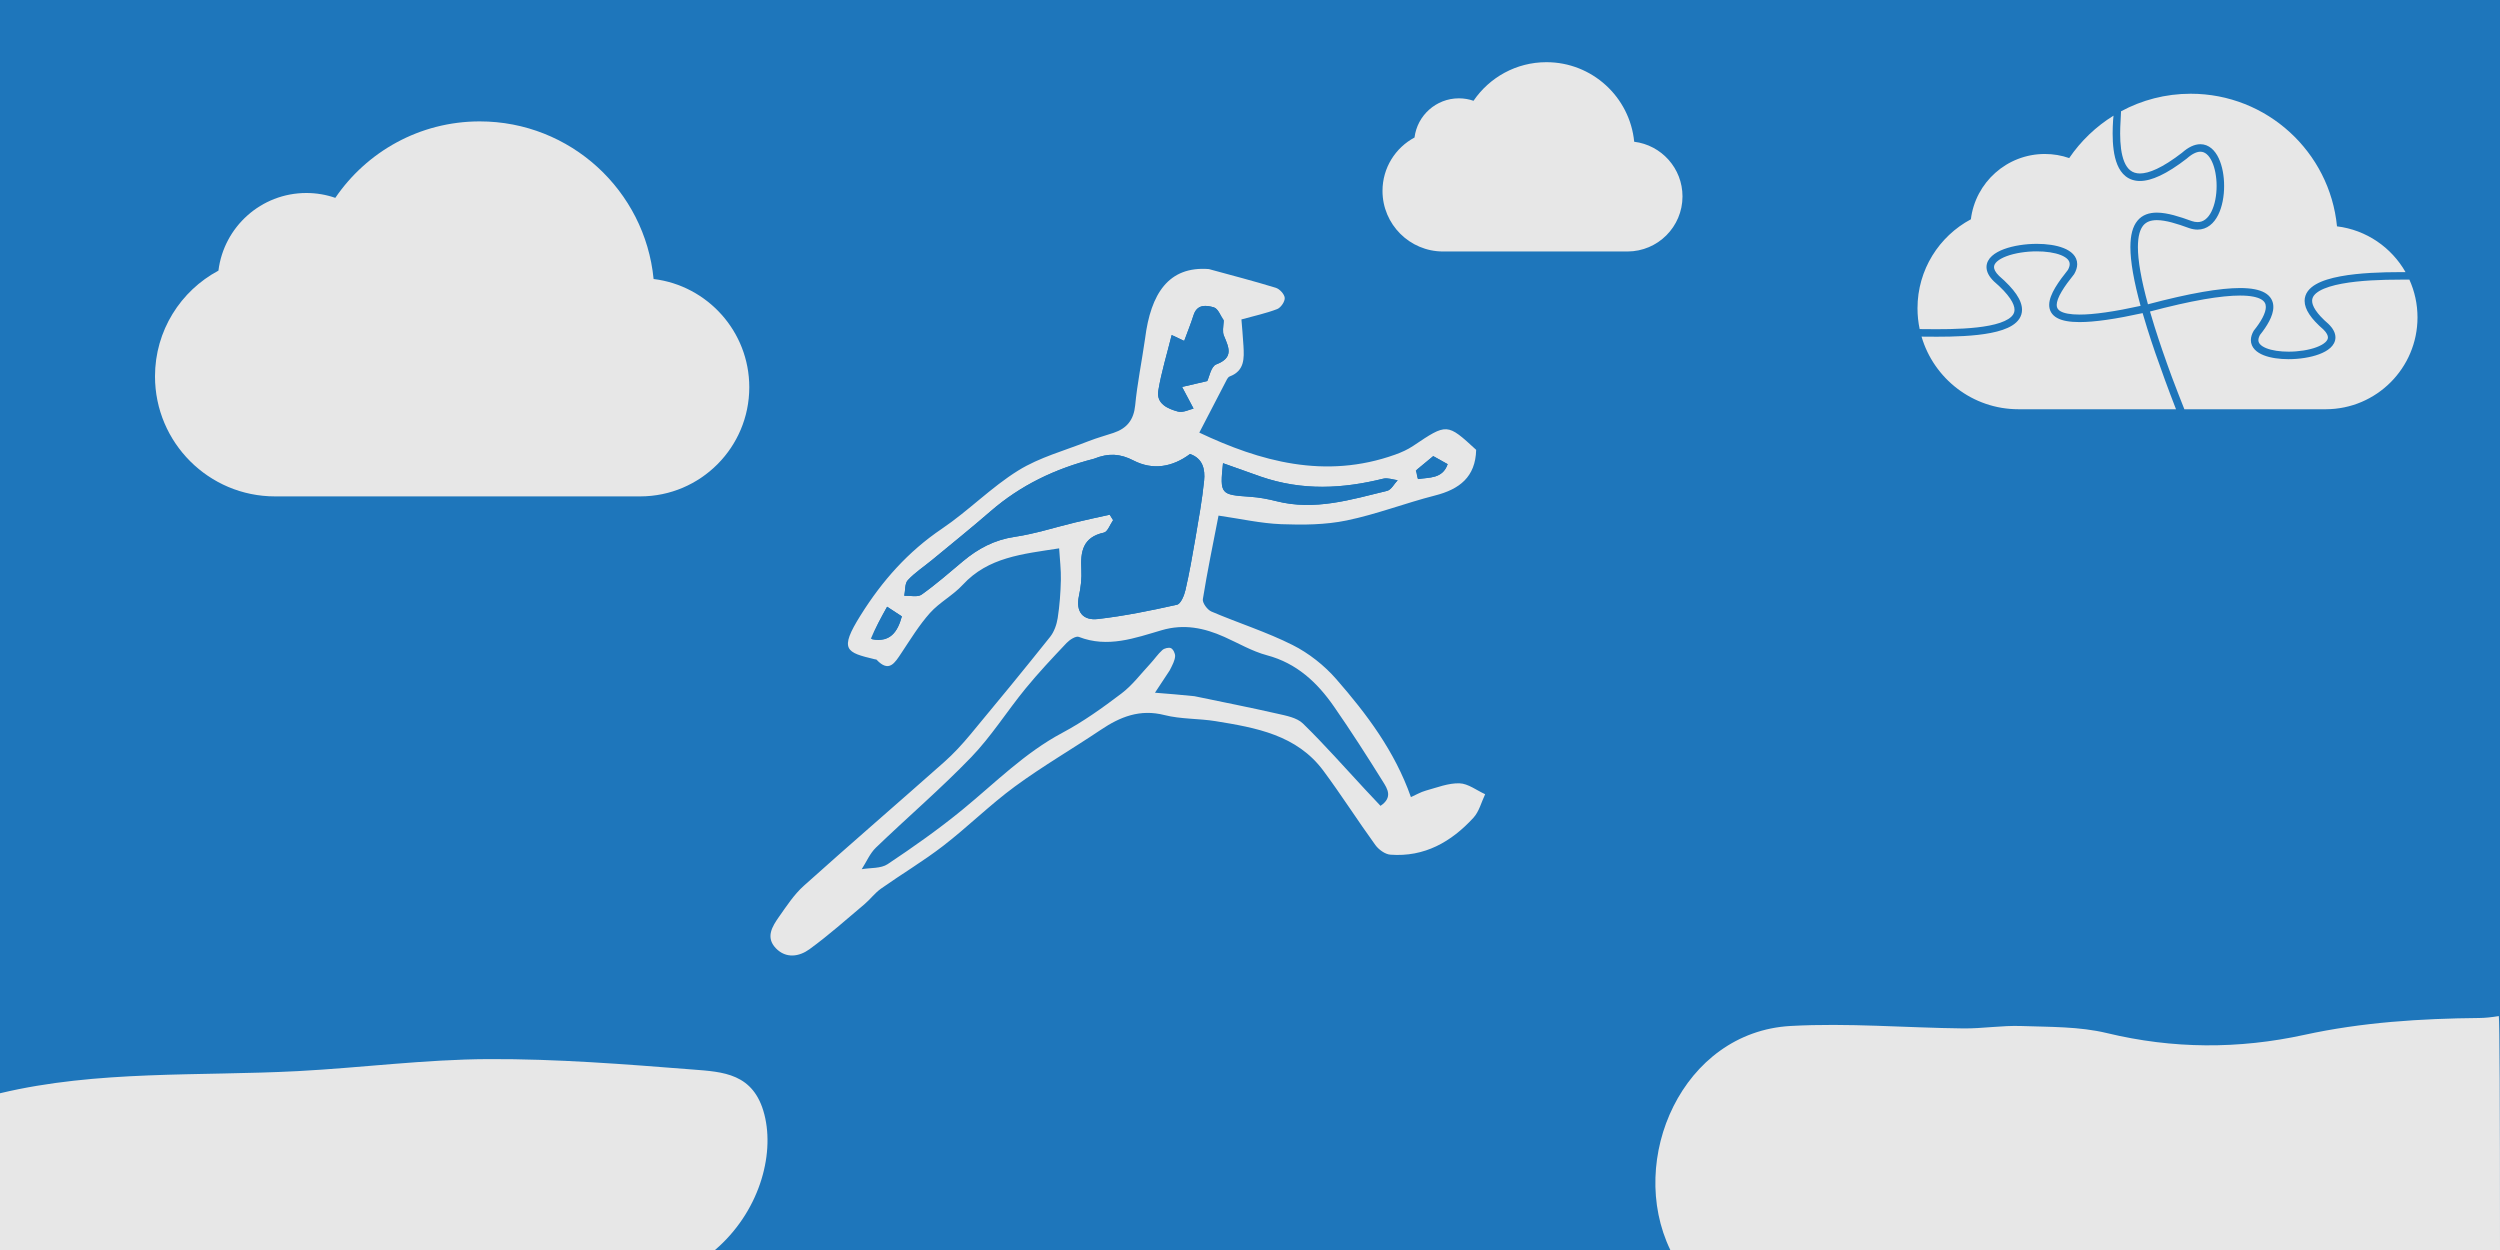
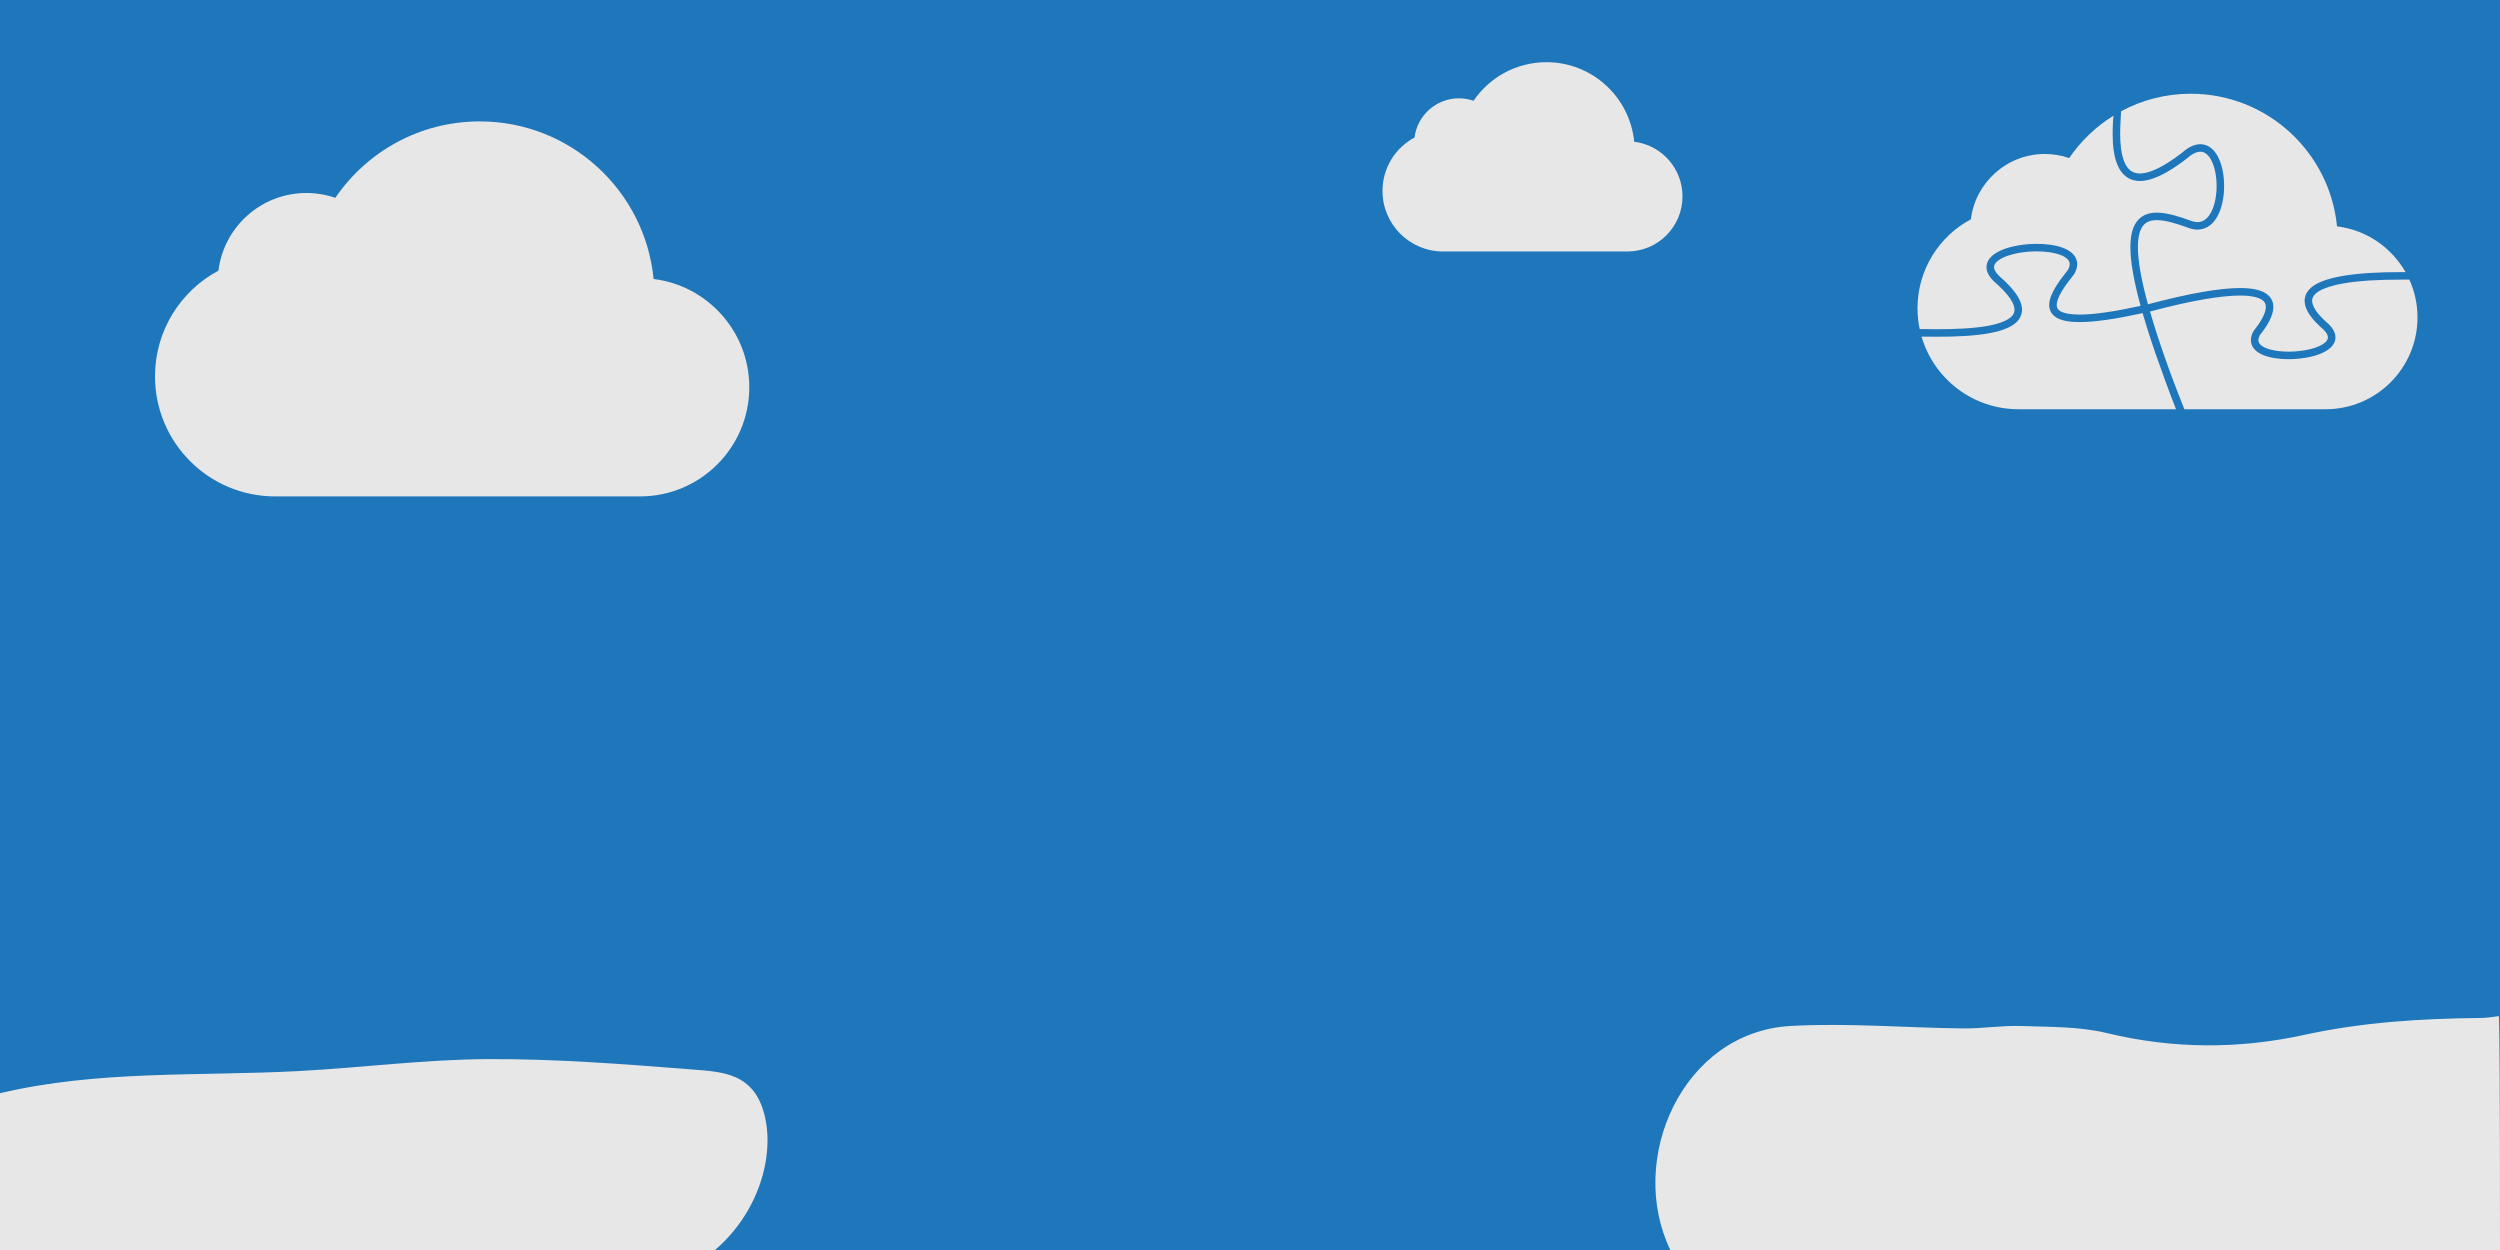
<svg xmlns="http://www.w3.org/2000/svg" style="isolation:isolate" viewBox="0 0 1000 500" width="1000pt" height="500pt">
  <defs>
    <clipPath id="_clipPath_zjKjnmMEd6WOUIRBWuag3fypedPOEmrD">
      <rect width="1000" height="500" />
    </clipPath>
  </defs>
  <g clip-path="url(#_clipPath_zjKjnmMEd6WOUIRBWuag3fypedPOEmrD)">
    <rect width="1000" height="500" style="fill:rgb(30,118,187)" />
    <g>
      <path d=" M 1000 500 Q 999.813 500 668.129 500 C 650.652 463.807 672.903 412.795 716.263 410.387 C 739.192 409.113 762.294 411.121 785.32 411.368 C 793.038 411.45 800.783 410.136 808.483 410.407 C 819.941 410.809 831.726 410.574 842.74 413.23 C 869.197 419.609 895.418 419.69 921.788 413.933 C 944.873 408.892 968.26 407.423 991.79 407.197 C 994.213 407.173 996.633 406.899 999.527 406.433 Q 1000 409.72 1000 500 Z " fill="rgb(231,231,231)" />
      <path d=" M 0 500 C -0.539 498.247 0 439.71 0 437.306 C 38.851 428.008 79.816 430.516 119.137 428.445 C 144.588 427.104 169.994 423.75 195.43 423.641 C 222.639 423.523 249.897 425.675 277.057 427.807 C 289.136 428.755 301.511 429.237 305.755 445.806 C 310 462.375 303.437 485.079 286 500 C 0.889 500 284.889 500 0 500 Z " fill="rgb(231,231,231)" />
-       <path d=" M 483.529 107.627 C 492.475 110.081 501.462 112.399 510.325 115.12 C 511.868 115.593 513.803 117.711 513.893 119.172 C 513.983 120.645 512.321 123.078 510.869 123.635 C 506.421 125.342 501.706 126.35 496.57 127.774 C 496.801 130.712 497.169 134.552 497.388 138.399 C 497.672 143.378 497.855 148.314 491.881 150.579 C 491.047 150.895 490.525 152.239 490.024 153.195 C 486.529 159.871 483.077 166.571 479.722 173.047 C 503.874 184.466 529.999 191.922 558.125 181.827 C 560.594 180.941 563.067 179.834 565.234 178.378 C 578.826 169.247 578.797 169.204 590.467 179.938 C 590.199 190.833 583.759 195.71 574.021 198.195 C 562.151 201.223 550.618 205.716 538.653 208.185 C 530.17 209.935 521.188 210.009 512.473 209.674 C 504.349 209.362 496.283 207.521 487.409 206.239 C 485.217 217.566 482.918 228.574 481.141 239.666 C 480.904 241.145 482.937 243.921 484.554 244.613 C 495.325 249.22 506.605 252.757 517.035 258.004 C 523.544 261.278 529.733 266.169 534.532 271.673 C 546.737 285.671 557.922 300.522 564.367 318.841 C 566.381 317.945 568.291 316.806 570.358 316.237 C 574.798 315.015 579.347 313.189 583.798 313.327 C 587.261 313.434 590.644 316.138 594.062 317.688 C 592.544 320.852 591.664 324.603 589.394 327.079 C 580.532 336.745 569.768 342.903 556.146 341.871 C 554.03 341.711 551.472 339.845 550.15 338.02 C 543.071 328.246 536.577 318.044 529.393 308.35 C 518.723 293.952 502.429 291.096 486.242 288.463 C 479.468 287.362 472.389 287.706 465.795 286.03 C 455.979 283.534 448.106 286.693 440.29 291.947 C 428.922 299.588 417.019 306.479 405.993 314.574 C 396.008 321.904 387.137 330.734 377.318 338.313 C 369.358 344.457 360.653 349.627 352.426 355.438 C 349.947 357.188 348.072 359.768 345.729 361.741 C 338.495 367.831 331.413 374.146 323.78 379.698 C 319.724 382.647 314.427 383.545 310.347 379.305 C 306.15 374.944 308.905 370.548 311.612 366.706 C 314.657 362.384 317.636 357.806 321.521 354.319 C 340.076 337.665 358.978 321.401 377.633 304.858 C 381.423 301.498 384.895 297.715 388.141 293.816 C 398.89 280.901 409.55 267.909 420.028 254.773 C 421.661 252.725 422.668 249.852 423.078 247.222 C 423.861 242.202 424.225 237.088 424.347 232.002 C 424.444 227.935 423.926 223.853 423.655 219.344 C 408.968 221.622 395.302 222.85 385.082 233.937 C 381.212 238.134 375.807 240.928 372.007 245.172 C 367.657 250.032 364.21 255.723 360.567 261.184 C 357.946 265.113 355.645 269.241 350.619 263.87 C 350.497 263.74 350.2 263.777 349.988 263.727 C 338.455 260.963 335.516 260.044 344.243 246.112 C 352.881 232.322 363.206 220.646 376.79 211.478 C 387.389 204.324 396.502 194.893 407.332 188.181 C 415.817 182.923 425.899 180.223 435.318 176.505 C 438.6 175.21 442.025 174.279 445.379 173.161 C 450.724 171.379 453.513 168.003 454.08 162.055 C 454.896 153.491 456.647 145.016 458.032 135.417 C 460.303 117.38 467.465 106.403 483.529 107.627 Z  M 467.897 268.126 C 466.158 270.762 464.419 273.399 461.988 277.086 C 467.749 277.548 472.23 277.907 477.764 278.476 C 488.802 280.777 499.869 282.948 510.861 285.453 C 514.455 286.273 518.745 287.042 521.179 289.414 C 529.833 297.843 537.821 306.956 546.066 315.805 C 548.109 317.998 550.169 320.174 552.203 322.338 C 557.231 318.968 554.929 315.456 553.194 312.674 C 546.864 302.522 540.405 292.433 533.58 282.608 C 526.899 272.99 518.714 265.291 506.779 262.107 C 500.856 260.527 495.375 257.278 489.709 254.75 C 481.646 251.152 473.593 249.473 464.662 252.088 C 453.912 255.236 443.068 259.261 431.52 254.753 C 430.358 254.299 427.858 255.898 426.647 257.178 C 421.013 263.133 415.375 269.115 410.189 275.455 C 402.796 284.493 396.517 294.547 388.458 302.911 C 376.329 315.497 362.981 326.902 350.375 339.041 C 347.953 341.373 346.559 344.773 344.691 347.68 C 348.186 347.066 352.353 347.461 355.056 345.658 C 365.327 338.809 375.471 331.671 385.014 323.851 C 398.012 313.199 409.826 301.169 424.932 293.127 C 433.27 288.688 441.069 283.093 448.619 277.371 C 452.961 274.081 456.35 269.522 460.112 265.483 C 461.77 263.704 463.141 261.63 464.94 260.022 C 465.744 259.302 467.556 258.849 468.406 259.277 C 469.304 259.729 470.112 261.406 470.045 262.491 C 469.939 264.186 469.062 265.833 467.897 268.126 Z  M 437.28 183.613 C 422.044 187.499 408.222 194.099 396.257 204.485 C 388.575 211.153 380.641 217.531 372.799 224.013 C 369.555 226.694 365.952 229.025 363.123 232.081 C 361.872 233.432 362.141 236.189 361.719 238.308 C 364.06 238.205 367.023 238.981 368.628 237.842 C 374.396 233.748 379.743 229.054 385.177 224.501 C 391.224 219.433 397.77 215.936 405.844 214.741 C 414.073 213.523 422.089 210.894 430.214 208.946 C 434.754 207.857 439.325 206.896 443.883 205.878 C 444.337 206.608 444.79 207.337 445.244 208.067 C 444.027 209.792 443.071 212.715 441.55 213.046 C 433.075 214.891 432.144 220.686 432.543 227.83 C 432.739 231.327 432.317 234.95 431.577 238.388 C 430.178 244.882 433.345 248.272 439.118 247.611 C 449.767 246.391 460.33 244.222 470.802 241.881 C 472.322 241.541 473.685 238.188 474.184 236.014 C 475.766 229.121 477.001 222.142 478.188 215.166 C 479.484 207.554 480.87 199.936 481.647 192.264 C 482.098 187.805 481.176 183.374 476.01 181.601 C 468.893 186.911 461.059 188.149 453.421 184.209 C 448.153 181.49 443.492 181.111 437.28 183.613 Z  M 489.572 128.14 C 488.258 126.334 487.26 123.465 485.558 122.957 C 482.61 122.077 478.845 121.54 477.415 126.078 C 476.357 129.438 475.018 132.709 473.676 136.367 C 472.075 135.613 470.68 134.957 468.672 134.011 C 466.74 141.82 464.515 148.961 463.322 156.269 C 462.462 161.535 467.141 163.518 471.15 164.614 C 473.235 165.184 475.862 163.768 477.419 163.428 C 475.375 159.575 474.1 157.173 472.826 154.771 C 475.928 154.048 479.031 153.325 482.903 152.423 C 483.682 150.862 484.413 146.548 486.482 145.765 C 493.653 143.048 491.502 138.949 489.552 134.234 C 488.937 132.746 489.31 130.849 489.572 128.14 Z  M 503.985 190.561 C 499.067 188.805 494.148 187.049 489.198 185.282 C 487.925 197.715 488.159 197.903 500.131 198.711 C 503.639 198.948 507.164 199.605 510.578 200.474 C 525.838 204.36 540.317 199.87 554.845 196.336 C 556.498 195.933 557.67 193.552 559.065 192.089 C 557.14 191.852 555.07 191.034 553.312 191.47 C 537.142 195.476 521.063 196.425 503.985 190.561 Z  M 348.824 255.742 C 355.95 257.109 358.979 252.965 360.744 246.556 C 359.108 245.486 357.366 244.346 354.849 242.698 C 352.329 247.218 350.08 251.249 348.824 255.742 Z  M 566.321 188.219 C 566.63 189.407 567.111 191.65 567.225 191.632 C 571.724 190.901 577.031 191.554 579.06 185.667 C 577.044 184.54 575.194 183.506 573.291 182.442 C 571.152 184.216 569.138 185.886 566.321 188.219 Z " fill="rgb(231,231,231)" />
      <path d=" M 437.785 183.436 C 443.492 181.111 448.153 181.49 453.421 184.209 C 461.059 188.149 468.893 186.911 476.01 181.601 C 481.176 183.374 482.098 187.805 481.647 192.264 C 480.87 199.936 479.484 207.554 478.188 215.166 C 477.001 222.142 475.766 229.121 474.184 236.014 C 473.685 238.188 472.322 241.541 470.802 241.881 C 460.33 244.222 449.767 246.391 439.118 247.611 C 433.345 248.272 430.178 244.882 431.577 238.388 C 432.317 234.95 432.739 231.327 432.543 227.83 C 432.144 220.686 433.075 214.891 441.55 213.046 C 443.071 212.715 444.027 209.792 445.244 208.067 C 444.79 207.337 444.337 206.608 443.883 205.878 C 439.325 206.896 434.754 207.857 430.214 208.946 C 422.089 210.894 414.073 213.523 405.844 214.741 C 397.77 215.936 391.224 219.433 385.177 224.501 C 379.743 229.054 374.396 233.748 368.628 237.842 C 367.023 238.981 364.06 238.205 361.719 238.308 C 362.141 236.189 361.872 233.432 363.123 232.081 C 365.952 229.025 369.555 226.694 372.799 224.013 C 380.641 217.531 388.575 211.153 396.257 204.485 C 408.222 194.099 422.044 187.499 437.785 183.436 Z " fill="rgb(30,118,187)" />
-       <path d=" M 489.401 128.639 C 489.31 130.849 488.937 132.746 489.552 134.234 C 491.502 138.949 493.653 143.048 486.482 145.765 C 484.413 146.548 483.682 150.862 482.903 152.423 C 479.031 153.325 475.928 154.048 472.826 154.771 C 474.1 157.173 475.375 159.575 477.419 163.428 C 475.862 163.768 473.235 165.184 471.15 164.614 C 467.141 163.518 462.462 161.535 463.322 156.269 C 464.515 148.961 466.74 141.82 468.672 134.011 C 470.68 134.957 472.075 135.613 473.676 136.367 C 475.018 132.709 476.357 129.438 477.415 126.078 C 478.845 121.54 482.61 122.077 485.558 122.957 C 487.26 123.465 488.258 126.334 489.401 128.639 Z " fill="rgb(30,118,187)" />
-       <path d=" M 504.513 190.698 C 521.063 196.425 537.142 195.476 553.312 191.47 C 555.07 191.034 557.14 191.852 559.065 192.089 C 557.67 193.552 556.498 195.933 554.845 196.336 C 540.317 199.87 525.838 204.36 510.578 200.474 C 507.164 199.605 503.639 198.948 500.131 198.711 C 488.159 197.903 487.925 197.715 489.198 185.282 C 494.148 187.049 499.067 188.805 504.513 190.698 Z " fill="rgb(30,118,187)" />
      <path d=" M 348.328 255.511 C 350.08 251.249 352.329 247.218 354.849 242.698 C 357.366 244.346 359.108 245.486 360.744 246.556 C 358.979 252.965 355.95 257.109 348.328 255.511 Z " fill="rgb(30,118,187)" />
      <path d=" M 566.722 187.888 C 569.138 185.886 571.152 184.216 573.291 182.442 C 575.194 183.506 577.044 184.54 579.06 185.667 C 577.031 191.554 571.724 190.901 567.225 191.632 C 567.111 191.65 566.63 189.407 566.722 187.888 Z " fill="rgb(30,118,187)" />
    </g>
    <path d=" M 110.006 198.558 C 83.511 198.558 62 177.047 62 150.552 C 62 132.246 72.268 116.32 87.373 108.255 L 87.373 108.255 C 89.529 90.755 104.467 77.199 122.546 77.199 C 126.6 77.199 130.496 77.881 134.121 79.146 C 146.697 60.684 167.89 48.558 191.894 48.558 C 228.156 48.558 258.006 76.234 261.441 111.601 C 283.004 114.234 299.714 132.632 299.714 154.901 C 299.714 178.956 280.217 198.493 256.176 198.557 L 256.176 198.558 L 256.058 198.558 L 256.058 198.558 C 256.058 198.558 256.058 198.558 256.058 198.558 L 110.006 198.558 L 110.006 198.558 Z " fill="rgb(231,231,231)" />
    <path d=" M 577.234 100.596 C 563.859 100.596 553 89.737 553 76.362 C 553 67.121 558.183 59.082 565.808 55.01 L 565.808 55.01 C 566.897 46.176 574.438 39.333 583.564 39.333 C 585.61 39.333 587.577 39.677 589.407 40.316 C 595.756 30.996 606.454 24.875 618.571 24.875 C 636.877 24.875 651.945 38.846 653.679 56.7 C 664.564 58.029 673 67.316 673 78.558 C 673 90.701 663.157 100.563 651.022 100.596 L 651.022 100.596 L 650.962 100.596 L 650.962 100.596 C 650.962 100.596 650.962 100.596 650.962 100.596 L 577.234 100.596 L 577.234 100.596 Z " fill="rgb(231,231,231)" />
    <path d=" M 768.617 134.651 C 773.525 151.428 789.036 163.697 807.39 163.697 L 807.39 163.697 L 870.403 163.697 C 868.839 159.692 867.501 156.105 866.011 152.069 C 864.679 148.457 863.387 144.835 862.132 141.196 C 861.027 137.988 859.965 134.763 858.947 131.528 C 858.29 129.441 857.658 127.345 857.05 125.244 L 857.05 125.244 C 854.535 125.799 852.012 126.314 849.483 126.791 C 847.173 127.229 844.853 127.613 842.526 127.946 C 840.583 128.227 838.63 128.451 836.674 128.617 C 835.065 128.754 833.452 128.828 831.836 128.834 C 830.892 128.838 829.947 128.801 829.006 128.731 C 828.194 128.671 827.386 128.567 826.585 128.424 C 825.891 128.3 825.206 128.13 824.539 127.913 C 823.948 127.719 823.377 127.472 822.833 127.175 C 822.336 126.902 821.872 126.571 821.454 126.184 C 821.06 125.817 820.72 125.396 820.443 124.932 C 820.179 124.481 819.979 123.997 819.855 123.49 C 819.732 122.992 819.672 122.482 819.675 121.971 C 819.678 121.397 819.745 120.822 819.865 120.262 C 819.992 119.677 820.162 119.103 820.373 118.546 C 820.596 117.952 820.85 117.374 821.13 116.81 C 821.431 116.209 821.751 115.618 822.095 115.044 C 822.836 113.812 823.634 112.614 824.485 111.459 C 825.353 110.273 826.248 109.105 827.169 107.96 C 827.393 107.559 827.573 107.139 827.71 106.701 C 827.817 106.358 827.874 106 827.877 105.643 C 827.877 105.299 827.81 104.962 827.68 104.648 C 827.533 104.311 827.33 104.001 827.076 103.734 C 826.745 103.39 826.372 103.089 825.964 102.839 C 825.454 102.525 824.916 102.258 824.359 102.038 C 823.701 101.781 823.027 101.564 822.342 101.39 C 821.574 101.197 820.793 101.04 820.009 100.923 C 818.263 100.662 816.5 100.539 814.734 100.546 C 812.578 100.542 810.421 100.712 808.288 101.046 C 807.276 101.207 806.272 101.41 805.28 101.657 C 804.369 101.884 803.471 102.161 802.593 102.488 C 801.825 102.769 801.084 103.109 800.369 103.503 C 799.792 103.82 799.251 104.204 798.76 104.642 C 798.396 104.962 798.096 105.346 797.869 105.77 C 797.699 106.097 797.609 106.461 797.605 106.828 C 797.609 107.055 797.639 107.282 797.699 107.503 C 797.779 107.786 797.889 108.063 798.029 108.324 C 798.213 108.664 798.426 108.991 798.667 109.295 C 798.964 109.673 799.288 110.03 799.635 110.364 C 801.047 111.575 802.399 112.857 803.678 114.206 C 804.222 114.783 804.746 115.381 805.25 115.995 C 805.697 116.543 806.121 117.107 806.522 117.691 C 806.882 118.215 807.21 118.759 807.51 119.317 C 807.784 119.824 808.021 120.348 808.224 120.886 C 808.411 121.38 808.555 121.887 808.658 122.405 C 808.755 122.892 808.805 123.386 808.809 123.884 C 808.812 124.538 808.715 125.192 808.525 125.82 C 808.335 126.431 808.061 127.008 807.707 127.543 C 807.35 128.07 806.933 128.554 806.462 128.985 C 805.981 129.425 805.457 129.823 804.899 130.17 C 804.315 130.534 803.704 130.861 803.073 131.145 C 802.402 131.448 801.718 131.719 801.02 131.956 C 800.279 132.206 799.525 132.426 798.767 132.623 C 797.962 132.827 797.155 133.011 796.34 133.171 C 794.607 133.505 792.858 133.769 791.102 133.959 C 789.263 134.159 787.42 134.313 785.571 134.416 C 783.721 134.523 781.872 134.593 780.019 134.633 C 778.256 134.67 776.494 134.69 774.731 134.687 C 772.922 134.683 771.116 134.673 769.31 134.653 Q 768.819 134.646 768.617 134.651 Z  M 767.868 131.63 C 767.297 128.945 767 126.161 767 123.307 C 767 107.906 775.639 94.507 788.347 87.721 L 788.347 87.721 C 790.161 72.998 802.729 61.592 817.94 61.592 C 821.351 61.592 824.629 62.166 827.678 63.231 C 832.327 56.406 838.375 50.611 845.41 46.261 C 845.312 47.28 845.33 46.681 845.24 48.044 C 845.123 49.836 845.063 51.632 845.056 53.432 C 845.056 54.513 845.086 55.598 845.143 56.677 C 845.203 57.755 845.3 58.83 845.443 59.901 C 845.577 60.943 845.771 61.978 846.018 62.999 C 846.251 63.981 846.562 64.946 846.946 65.88 C 847.31 66.778 847.774 67.633 848.324 68.434 C 848.869 69.222 849.523 69.923 850.274 70.521 C 851.048 71.128 851.923 71.599 852.858 71.909 C 853.866 72.237 854.921 72.397 855.982 72.39 C 856.587 72.387 857.188 72.343 857.785 72.257 C 858.436 72.163 859.084 72.033 859.721 71.863 C 860.422 71.676 861.113 71.452 861.794 71.198 C 862.549 70.915 863.293 70.601 864.021 70.257 C 864.832 69.873 865.63 69.462 866.411 69.025 C 867.283 68.538 868.137 68.024 868.979 67.489 C 870.958 66.218 872.881 64.856 874.734 63.41 C 875.255 62.939 875.805 62.502 876.383 62.105 C 876.84 61.788 877.324 61.507 877.825 61.27 C 878.229 61.077 878.65 60.926 879.08 60.82 C 879.431 60.733 879.791 60.686 880.152 60.686 C 880.596 60.686 881.037 60.766 881.454 60.923 C 881.884 61.093 882.285 61.334 882.639 61.631 C 883.063 61.988 883.437 62.395 883.757 62.849 C 884.141 63.383 884.475 63.954 884.752 64.552 C 885.069 65.233 885.343 65.937 885.563 66.655 C 885.807 67.446 886.004 68.251 886.158 69.062 C 886.488 70.821 886.652 72.607 886.645 74.396 C 886.652 76.256 886.475 78.112 886.117 79.935 C 885.951 80.786 885.73 81.627 885.463 82.455 C 885.216 83.213 884.916 83.951 884.558 84.665 C 884.245 85.303 883.867 85.904 883.433 86.468 C 883.06 86.955 882.622 87.396 882.135 87.773 C 881.698 88.11 881.21 88.377 880.689 88.564 C 880.152 88.748 879.591 88.841 879.024 88.838 C 878.249 88.828 877.478 88.694 876.747 88.441 C 875.522 87.99 874.29 87.559 873.055 87.149 C 871.866 86.755 870.664 86.394 869.456 86.074 C 868.321 85.767 867.169 85.52 866.011 85.333 C 864.929 85.153 863.838 85.059 862.743 85.049 C 862.011 85.046 861.277 85.102 860.553 85.216 C 859.852 85.323 859.161 85.506 858.493 85.76 C 857.825 86.014 857.194 86.351 856.61 86.758 C 856.013 87.186 855.472 87.686 855.004 88.251 C 854.51 88.851 854.086 89.509 853.749 90.207 C 853.375 90.978 853.078 91.782 852.861 92.61 C 852.614 93.552 852.437 94.51 852.334 95.475 C 852.21 96.593 852.153 97.715 852.157 98.84 C 852.163 100.405 852.247 101.971 852.41 103.53 C 852.601 105.383 852.858 107.229 853.182 109.065 C 853.566 111.232 854.006 113.388 854.507 115.531 C 855.04 117.812 855.614 120.085 856.237 122.344 C 853.808 122.88 851.372 123.38 848.925 123.84 C 846.659 124.268 844.382 124.645 842.098 124.972 C 840.212 125.246 838.316 125.463 836.42 125.623 C 834.891 125.753 833.362 125.823 831.826 125.83 C 830.962 125.83 830.094 125.8 829.229 125.733 C 828.518 125.683 827.814 125.593 827.113 125.466 C 826.555 125.369 826.008 125.229 825.47 125.055 C 825.056 124.922 824.656 124.748 824.275 124.541 C 823.995 124.384 823.731 124.198 823.494 123.977 C 823.314 123.81 823.157 123.617 823.03 123.403 C 822.913 123.206 822.826 122.992 822.77 122.772 C 822.709 122.515 822.679 122.255 822.679 121.991 C 822.683 121.624 822.723 121.26 822.803 120.899 C 822.896 120.459 823.027 120.025 823.183 119.604 C 823.37 119.11 823.584 118.623 823.818 118.152 C 824.085 117.618 824.369 117.097 824.676 116.586 C 825.367 115.434 826.111 114.316 826.906 113.234 C 827.794 112.026 828.708 110.838 829.65 109.669 C 830.04 109.018 830.354 108.32 830.581 107.596 C 830.775 106.968 830.878 106.317 830.882 105.66 C 830.885 104.909 830.738 104.164 830.444 103.47 C 830.157 102.802 829.75 102.188 829.249 101.661 C 828.738 101.13 828.164 100.666 827.537 100.282 C 826.876 99.871 826.181 99.524 825.457 99.244 C 824.682 98.936 823.885 98.679 823.077 98.476 C 822.212 98.259 821.334 98.082 820.453 97.948 C 818.557 97.671 816.644 97.534 814.731 97.541 C 812.417 97.541 810.107 97.718 807.824 98.079 C 806.722 98.252 805.631 98.472 804.552 98.743 C 803.534 98.997 802.533 99.304 801.551 99.668 C 800.643 100.001 799.765 100.405 798.921 100.873 C 798.143 101.297 797.418 101.811 796.761 102.402 C 796.13 102.959 795.606 103.627 795.208 104.371 C 794.814 105.129 794.604 105.97 794.601 106.825 C 794.604 107.322 794.671 107.82 794.801 108.297 C 794.941 108.801 795.135 109.285 795.382 109.743 C 795.649 110.243 795.959 110.714 796.31 111.158 C 796.711 111.665 797.148 112.146 797.615 112.594 C 798.974 113.749 800.269 114.977 801.498 116.272 C 801.992 116.796 802.466 117.337 802.923 117.898 C 803.317 118.379 803.691 118.876 804.042 119.39 C 804.342 119.824 804.616 120.275 804.866 120.742 C 805.073 121.13 805.257 121.53 805.414 121.944 C 805.54 122.285 805.641 122.635 805.714 122.992 C 805.774 123.29 805.804 123.59 805.804 123.894 C 805.804 124.248 805.754 124.601 805.651 124.942 C 805.55 125.269 805.4 125.583 805.21 125.87 C 804.99 126.197 804.729 126.498 804.439 126.765 C 804.088 127.082 803.711 127.369 803.31 127.619 C 802.836 127.916 802.346 128.177 801.838 128.407 C 801.257 128.671 800.663 128.905 800.059 129.108 C 799.388 129.335 798.707 129.536 798.023 129.712 C 797.275 129.903 796.524 130.073 795.769 130.22 C 794.117 130.54 792.451 130.791 790.775 130.971 C 788.989 131.168 787.196 131.315 785.4 131.415 C 783.588 131.518 781.772 131.592 779.956 131.629 C 778.213 131.665 776.474 131.685 774.734 131.682 C 772.938 131.679 771.142 131.669 769.346 131.649 C 768.34 131.634 768.643 131.632 767.868 131.63 Z  M 848.412 44.519 C 856.708 40.038 866.202 37.495 876.286 37.495 C 906.795 37.495 931.909 60.78 934.799 90.537 C 946.561 91.973 956.606 98.984 962.214 108.845 C 960.519 108.814 962.073 108.854 959.924 108.851 C 958.062 108.851 956.199 108.871 954.339 108.915 C 952.316 108.961 950.297 109.045 948.277 109.162 C 946.214 109.279 944.154 109.449 942.101 109.669 C 940.115 109.879 938.135 110.167 936.169 110.527 C 935.241 110.697 934.316 110.894 933.398 111.115 C 932.53 111.322 931.669 111.562 930.818 111.829 C 930.02 112.079 929.235 112.363 928.461 112.687 C 927.743 112.984 927.045 113.328 926.371 113.712 C 925.737 114.072 925.139 114.483 924.578 114.947 C 924.041 115.391 923.56 115.895 923.146 116.449 C 922.732 117.003 922.408 117.618 922.185 118.269 C 921.958 118.936 921.841 119.641 921.844 120.348 C 921.854 121.25 922.021 122.141 922.332 122.989 C 922.498 123.453 922.695 123.904 922.919 124.341 C 923.166 124.818 923.44 125.282 923.737 125.733 C 924.431 126.765 925.209 127.739 926.064 128.648 C 927.092 129.746 928.184 130.787 929.329 131.769 C 929.643 132.073 929.94 132.4 930.213 132.747 C 930.43 133.024 930.624 133.318 930.794 133.628 C 930.918 133.862 931.018 134.109 931.088 134.366 C 931.141 134.56 931.168 134.76 931.171 134.96 C 931.168 135.284 931.088 135.601 930.941 135.888 C 930.737 136.269 930.464 136.613 930.14 136.9 C 929.693 137.3 929.199 137.651 928.668 137.941 C 928.013 138.302 927.329 138.616 926.625 138.873 C 925.813 139.177 924.989 139.43 924.148 139.637 C 923.23 139.868 922.305 140.055 921.37 140.201 C 919.401 140.512 917.408 140.669 915.415 140.665 C 913.785 140.672 912.16 140.555 910.547 140.318 C 909.823 140.211 909.105 140.065 908.397 139.888 C 907.767 139.727 907.146 139.53 906.541 139.29 C 906.031 139.093 905.54 138.846 905.072 138.559 C 904.705 138.332 904.365 138.058 904.068 137.748 C 903.841 137.511 903.657 137.234 903.527 136.933 C 903.413 136.656 903.353 136.359 903.353 136.059 C 903.357 135.738 903.407 135.418 903.503 135.111 C 903.627 134.717 903.791 134.336 903.991 133.972 C 904.685 133.111 905.343 132.22 905.967 131.308 C 906.588 130.4 907.159 129.459 907.673 128.487 C 908.157 127.576 908.558 126.624 908.868 125.643 C 909.015 125.176 909.129 124.698 909.212 124.214 C 909.295 123.744 909.336 123.269 909.339 122.792 C 909.342 122.241 909.279 121.69 909.149 121.156 C 909.015 120.612 908.805 120.085 908.524 119.597 C 908.231 119.093 907.87 118.633 907.446 118.229 C 906.999 117.801 906.498 117.431 905.96 117.124 C 905.366 116.786 904.742 116.506 904.094 116.289 C 903.357 116.035 902.605 115.838 901.841 115.695 C 900.953 115.528 900.055 115.408 899.157 115.338 C 898.109 115.254 897.054 115.214 896.002 115.217 C 894.967 115.221 893.932 115.251 892.898 115.311 C 891.726 115.378 890.554 115.471 889.389 115.591 C 886.608 115.885 883.837 116.276 881.08 116.763 C 877.672 117.361 874.28 118.045 870.905 118.816 C 866.98 119.71 863.071 120.675 859.181 121.714 L 859.181 121.714 C 858.552 119.437 857.968 117.148 857.431 114.847 C 856.944 112.757 856.513 110.657 856.143 108.544 C 855.829 106.778 855.582 105.002 855.398 103.22 C 855.248 101.761 855.168 100.295 855.161 98.826 C 855.158 97.815 855.211 96.803 855.321 95.798 C 855.408 94.981 855.559 94.169 855.769 93.375 C 855.936 92.734 856.163 92.113 856.453 91.519 C 856.687 91.035 856.977 90.581 857.318 90.163 C 857.618 89.806 857.962 89.486 858.346 89.215 C 858.723 88.948 859.131 88.731 859.561 88.568 C 860.032 88.391 860.519 88.261 861.017 88.184 C 861.584 88.094 862.152 88.05 862.726 88.054 C 863.661 88.06 864.595 88.14 865.52 88.297 C 866.585 88.471 867.64 88.698 868.681 88.975 C 869.833 89.282 870.975 89.623 872.107 90 C 873.322 90.404 874.53 90.824 875.732 91.268 C 876.784 91.636 877.889 91.833 879 91.843 C 879.915 91.849 880.82 91.696 881.681 91.399 C 882.505 91.108 883.28 90.684 883.974 90.15 C 884.665 89.616 885.283 88.992 885.817 88.297 C 886.368 87.579 886.849 86.812 887.249 86.004 C 887.67 85.159 888.03 84.281 888.321 83.38 C 888.625 82.442 888.875 81.484 889.065 80.516 C 889.462 78.499 889.656 76.45 889.649 74.396 C 889.656 72.42 889.476 70.451 889.112 68.508 C 888.938 67.583 888.711 66.672 888.434 65.774 C 888.174 64.919 887.85 64.088 887.473 63.28 C 887.119 62.515 886.695 61.788 886.204 61.103 C 885.737 60.449 885.193 59.855 884.579 59.334 C 883.968 58.82 883.28 58.413 882.539 58.122 C 881.774 57.828 880.963 57.678 880.142 57.681 C 879.541 57.685 878.943 57.758 878.359 57.902 C 877.728 58.059 877.117 58.279 876.533 58.556 C 875.886 58.863 875.265 59.224 874.674 59.634 C 874.023 60.085 873.398 60.576 872.804 61.107 C 871.048 62.472 869.232 63.757 867.359 64.959 C 866.568 65.463 865.764 65.944 864.943 66.401 C 864.221 66.808 863.487 67.186 862.736 67.54 C 862.082 67.85 861.417 68.13 860.74 68.384 C 860.152 68.604 859.554 68.798 858.947 68.958 C 858.423 69.099 857.895 69.205 857.358 69.282 C 856.897 69.349 856.43 69.382 855.966 69.386 C 855.228 69.392 854.494 69.279 853.793 69.055 C 853.195 68.855 852.634 68.551 852.137 68.164 C 851.623 67.753 851.169 67.269 850.795 66.728 C 850.367 66.107 850.01 65.443 849.726 64.745 C 849.403 63.951 849.139 63.133 848.939 62.298 C 848.715 61.38 848.541 60.449 848.421 59.511 C 848.291 58.516 848.198 57.518 848.144 56.516 C 848.087 55.492 848.061 54.463 848.061 53.438 C 848.067 51.703 848.124 49.97 848.238 48.237 Q 848.329 46.825 848.412 44.519 Z  M 963.74 111.829 C 965.834 116.445 967 121.571 967 126.967 C 967 147.205 950.596 163.643 930.369 163.697 L 930.369 163.697 L 930.27 163.697 L 930.27 163.697 C 930.27 163.697 930.27 163.697 930.27 163.697 L 873.742 163.697 C 872.182 159.697 870.315 155.047 868.832 151.028 C 867.506 147.439 866.218 143.834 864.973 140.218 C 863.878 137.033 862.823 133.835 861.811 130.624 C 861.182 128.625 860.577 126.62 859.996 124.606 C 863.835 123.583 867.696 122.628 871.576 121.744 C 874.901 120.986 878.242 120.312 881.604 119.721 C 884.288 119.247 886.989 118.866 889.7 118.579 C 890.821 118.462 891.943 118.372 893.068 118.309 C 894.049 118.252 895.027 118.222 896.009 118.222 C 896.98 118.219 897.952 118.255 898.92 118.332 C 899.714 118.396 900.502 118.502 901.283 118.649 C 901.911 118.766 902.525 118.926 903.126 119.133 C 903.594 119.29 904.044 119.494 904.475 119.738 C 904.799 119.921 905.103 120.145 905.373 120.405 C 905.59 120.609 905.774 120.846 905.924 121.103 C 906.061 121.34 906.164 121.597 906.228 121.867 C 906.301 122.165 906.334 122.468 906.334 122.775 C 906.334 123.086 906.304 123.396 906.254 123.703 C 906.191 124.054 906.107 124.401 906.004 124.742 C 905.747 125.55 905.416 126.331 905.019 127.079 C 904.558 127.95 904.048 128.798 903.487 129.609 C 902.866 130.52 902.205 131.408 901.51 132.266 C 901.14 132.877 900.846 133.535 900.636 134.216 C 900.449 134.807 900.355 135.421 900.349 136.042 C 900.345 136.753 900.486 137.457 900.763 138.112 C 901.036 138.743 901.417 139.323 901.894 139.821 C 902.372 140.322 902.909 140.756 903.5 141.116 C 904.118 141.5 904.769 141.824 905.443 142.088 C 906.167 142.371 906.909 142.612 907.663 142.799 C 908.468 143.002 909.282 143.166 910.107 143.289 C 911.866 143.55 913.642 143.677 915.421 143.67 C 917.568 143.67 919.714 143.503 921.834 143.169 C 922.856 143.009 923.871 142.805 924.875 142.555 C 925.82 142.318 926.752 142.031 927.666 141.694 C 928.511 141.383 929.329 141.009 930.117 140.572 C 930.844 140.175 931.522 139.694 932.14 139.143 C 932.734 138.616 933.228 137.988 933.598 137.287 C 933.976 136.569 934.173 135.771 934.176 134.96 C 934.173 134.49 934.109 134.022 933.986 133.568 C 933.855 133.098 933.672 132.64 933.438 132.206 C 933.188 131.742 932.897 131.298 932.567 130.881 C 932.193 130.407 931.786 129.959 931.345 129.539 C 930.26 128.617 929.229 127.633 928.254 126.591 C 927.513 125.803 926.838 124.959 926.237 124.064 C 926 123.707 925.783 123.34 925.59 122.962 C 925.423 122.639 925.276 122.305 925.156 121.961 C 924.959 121.437 924.855 120.883 924.849 120.325 C 924.849 119.958 924.909 119.591 925.026 119.243 C 925.149 118.886 925.329 118.549 925.553 118.245 C 925.827 117.881 926.141 117.554 926.491 117.264 C 926.918 116.91 927.376 116.596 927.857 116.322 C 928.424 115.999 929.012 115.712 929.616 115.461 C 930.303 115.174 931.005 114.917 931.716 114.697 C 932.503 114.45 933.298 114.229 934.099 114.036 C 934.964 113.829 935.835 113.642 936.713 113.482 C 938.603 113.134 940.509 112.861 942.422 112.657 C 944.425 112.44 946.438 112.276 948.451 112.16 C 950.434 112.046 952.42 111.966 954.41 111.919 C 956.246 111.876 958.082 111.856 959.921 111.856 C 961.062 111.857 961.485 111.84 961.901 111.828 L 961.901 111.829 L 963.74 111.829 Z " fill-rule="evenodd" fill="rgb(231,231,231)" />
  </g>
</svg>